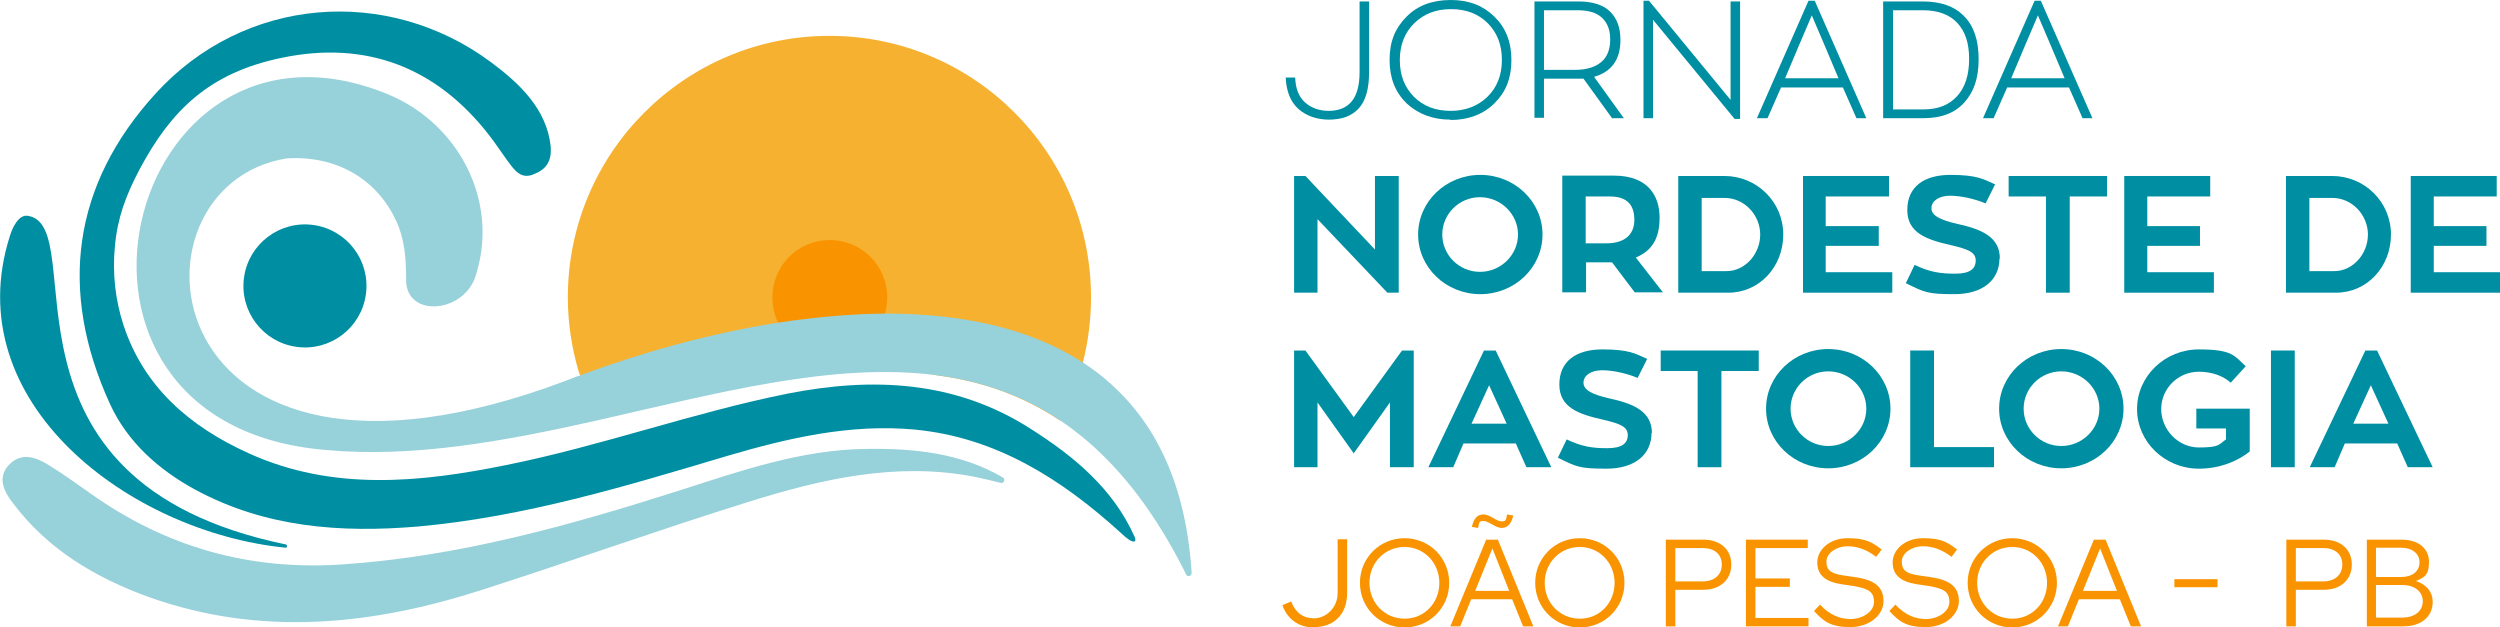
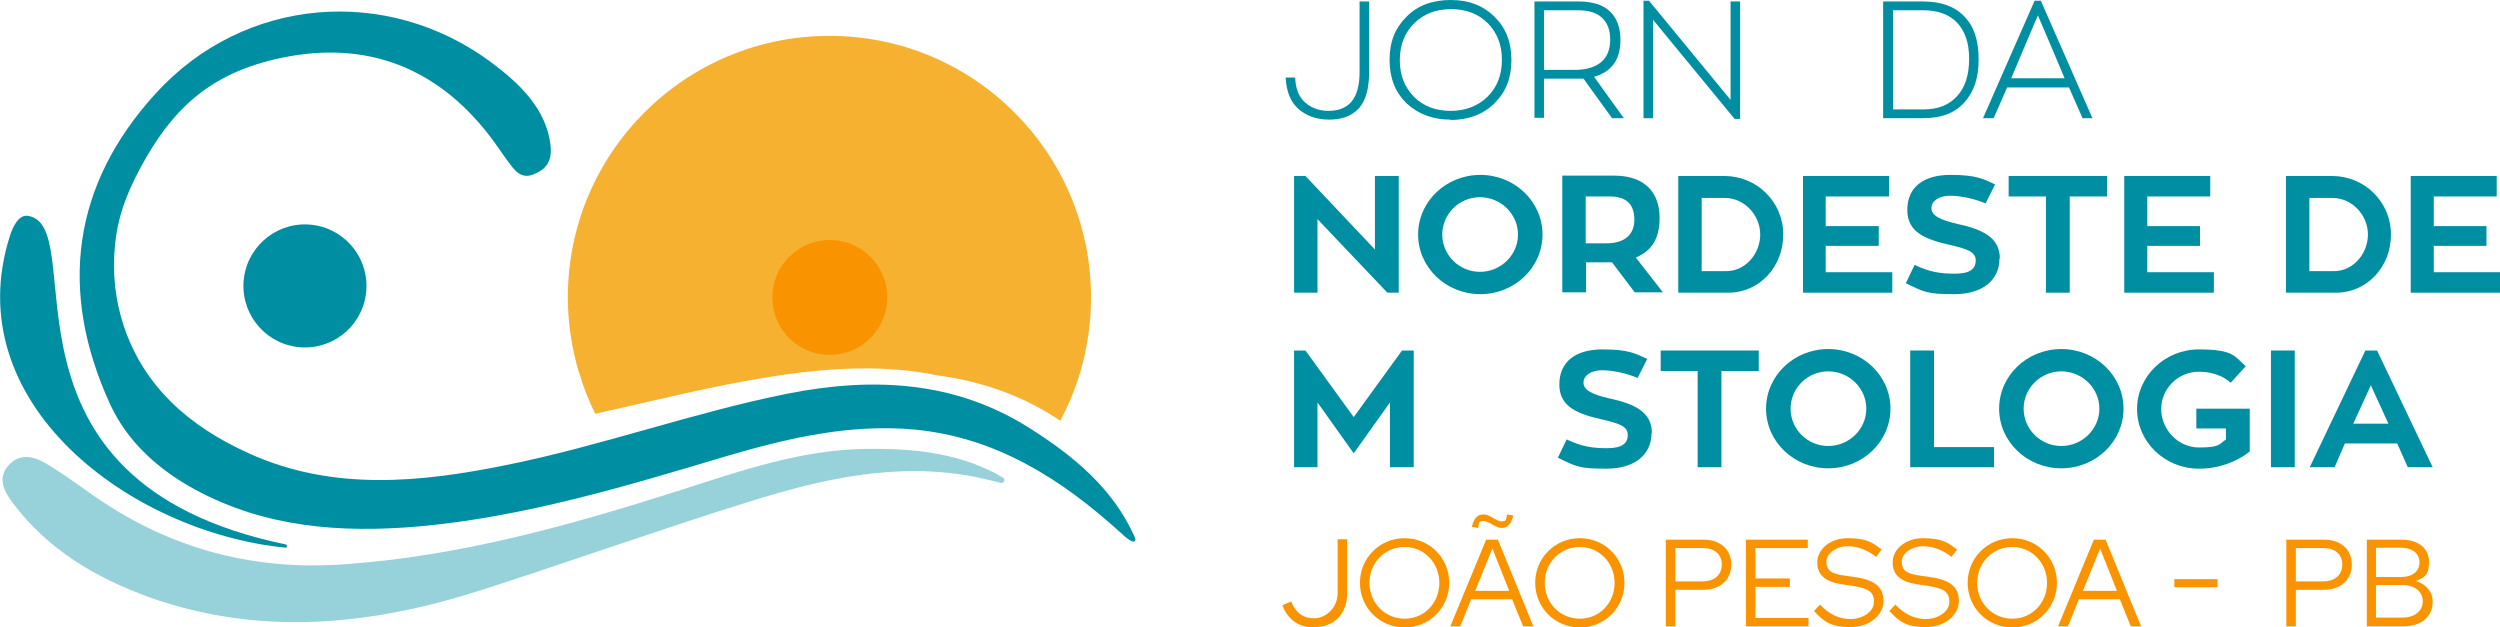
<svg xmlns="http://www.w3.org/2000/svg" id="Layer_1" version="1.1" viewBox="0 0 683.3 171.5">
  <defs>
    <style>
      .st0 {
        fill: #008fa2;
      }

      .st1 {
        fill: #f6b130;
      }

      .st2 {
        fill: #97d1da;
      }

      .st3 {
        fill: #f99400;
      }
    </style>
  </defs>
  <path class="st0" d="M363.3,32.7c-3.4,0-6.2-1-8.4-2.9-2.2-2-3.3-4.8-3.5-8.6h2.6c.1,3,1,5.3,2.7,6.8s3.9,2.3,6.4,2.3c5.7,0,8.5-3.5,8.5-10.6V.4h2.6v19.3c0,4.5-.9,7.8-2.8,9.9-1.9,2.1-4.6,3.1-8.3,3.1" />
  <path class="st0" d="M396.5,30.3c4,0,7.4-1.3,10-3.8s4-5.9,4-10.1-1.3-7.4-3.8-10c-2.6-2.6-5.9-3.9-10.1-3.9s-7.4,1.3-10,3.8c-2.6,2.5-4,5.9-4,10.1s1.3,7.4,3.8,10c2.6,2.6,5.9,3.9,10.1,3.9M396.5,32.7c-4.9,0-8.8-1.5-12-4.4-3.1-3-4.7-6.9-4.7-11.9s1.5-8.7,4.6-11.8c3-3.1,7.1-4.6,12.1-4.6s8.8,1.5,11.9,4.5,4.7,6.9,4.7,11.9-1.5,8.7-4.6,11.8c-3,3-7.1,4.6-12.1,4.6" />
  <path class="st0" d="M430.4,19.1c3.1,0,5.5-.7,7.2-2.1s2.5-3.5,2.5-6.2-.8-4.6-2.3-6-3.8-2-6.7-2h-9.1v16.3s8.4,0,8.4,0ZM443.8,32.3h-3.2l-7.8-10.8h-10.8v10.7h-2.6V.4h12.1c3.7,0,6.6.9,8.5,2.7,1.9,1.8,2.9,4.4,2.9,7.8,0,5.4-2.4,8.7-7.2,10.1l8.2,11.4h-.1Z" />
  <polygon class="st0" points="473 .4 475.6 .4 475.6 32.5 474.1 32.5 451.8 5.4 451.8 32.3 449.2 32.3 449.2 .2 450.7 .2 473 27.3 473 .4" />
-   <path class="st0" d="M495.2,4.2l-3.5,8.2-3.8,9h14.6l-3.8-9-3.5-8.2h0ZM507.4,32.3l-3.7-8.4h-16.9l-3.7,8.4h-2.9L494.3.2h1.7l14.1,32.1h-2.8,0Z" />
  <path class="st0" d="M517.4,29.9h8.4c3.9,0,6.9-1.2,9.1-3.6,2.2-2.4,3.3-5.8,3.3-10.2s-1.1-7.5-3.2-9.8c-2.1-2.3-5.3-3.5-9.4-3.5h-8.2v27h0ZM514.7,32.3V.4h10.9c4.8,0,8.6,1.3,11.2,4,2.7,2.7,4,6.6,4,11.8s-1.3,8.9-3.9,11.8c-2.6,2.9-6.3,4.3-11.2,4.3h-11Z" />
  <path class="st0" d="M557,4.2l-3.5,8.2-3.8,9h14.6l-3.8-9-3.5-8.2ZM569.2,32.3l-3.7-8.4h-16.9l-3.7,8.4h-2.9L556.1.2h1.7l14.1,32.1h-2.8.1Z" />
  <polygon class="st0" points="382.3 48.1 382.3 80 379.2 80 360.1 59.9 360.1 80 353.7 80 353.7 48.1 356.8 48.1 375.8 68.2 375.8 48.1 382.3 48.1" />
  <g>
    <path class="st0" d="M414.9,64.1c0-5.6-4.7-10.2-10.4-10.2s-10.3,4.6-10.3,10.2,4.6,10.2,10.3,10.2,10.4-4.6,10.4-10.2M421.6,64.1c0,9-7.6,16.3-17,16.3s-17-7.3-17-16.3,7.6-16.3,17-16.3,17,7.3,17,16.3" />
    <path class="st0" d="M433.4,66.5h5.7c5.2,0,7.6-2.6,7.6-6.4s-1.7-6.4-6.7-6.4h-6.6v12.8ZM440.6,71.7h-7.1v8.2h-6.5v-31.9h14.1c9.3,0,12.5,5.5,12.5,11.5s-2.3,9.1-6.5,10.9l7.4,9.5h-7.7l-6.2-8.2h0Z" />
    <path class="st0" d="M471.9,74.1c5.1,0,9.2-4.7,9.2-10s-4.3-10-9.7-10h-6.3v20h6.8ZM472.4,80h-13.7v-31.9h12.6c8.9,0,16.1,7.1,16.1,16s-6.6,15.9-15,15.9" />
  </g>
  <polygon class="st0" points="517.2 74.4 517.2 80 492.8 80 492.8 48.1 516.3 48.1 516.3 53.7 499 53.7 499 61.8 513.5 61.8 513.5 67.2 499 67.2 499 74.4 517.2 74.4" />
  <path class="st0" d="M546.5,70.6c0,6.2-4.9,9.8-12.3,9.8s-8.2-.5-13.3-3l2.4-5c4.2,2,7.1,2.4,11.1,2.4s5.6-1.3,5.6-3.6-2.1-3.1-6.8-4.2c-6.6-1.5-11.9-3.3-11.9-9.6s4.5-9.6,11.8-9.6,9.1,1.2,12.2,2.6l-2.6,5.2c-2.8-1.2-6.7-2.1-9.7-2.1s-5.1,1.4-5.1,3.4,2.3,3.2,7.1,4.3c6.9,1.5,11.6,3.7,11.6,9.5" />
  <polygon class="st0" points="575.9 53.7 565.7 53.7 565.7 80 559.2 80 559.2 53.7 549 53.7 549 48.1 575.9 48.1 575.9 53.7" />
  <polygon class="st0" points="605.1 74.4 605.1 80 580.6 80 580.6 48.1 604.1 48.1 604.1 53.7 586.9 53.7 586.9 61.8 601.3 61.8 601.3 67.2 586.9 67.2 586.9 74.4 605.1 74.4" />
  <path class="st0" d="M638,74.1c5.1,0,9.2-4.7,9.2-10s-4.3-10-9.7-10h-6.3v20h6.8ZM638.5,80h-13.7v-31.9h12.6c8.9,0,16.1,7.1,16.1,16s-6.6,15.9-15,15.9" />
  <polygon class="st0" points="683.3 74.4 683.3 80 658.9 80 658.9 48.1 682.4 48.1 682.4 53.7 665.2 53.7 665.2 61.8 679.6 61.8 679.6 67.2 665.2 67.2 665.2 74.4 683.3 74.4" />
  <polygon class="st0" points="386.4 95.8 386.4 127.7 379.9 127.7 379.9 110 370 123.9 360.1 110 360.1 127.7 353.7 127.7 353.7 95.8 356.8 95.8 370 114 383.2 95.8 386.4 95.8" />
-   <path class="st0" d="M402.2,115.8h9.6l-4.8-10.5-4.8,10.5h0ZM414.2,121.2h-14.2l-2.8,6.5h-6.8l15.2-31.9h3.2l15.2,31.9h-6.8l-2.9-6.5h-.1Z" />
  <path class="st0" d="M451.4,118.3c0,6.2-4.9,9.8-12.3,9.8s-8.2-.5-13.3-3l2.4-5c4.2,2,7.1,2.4,11.1,2.4s5.6-1.3,5.6-3.6-2.1-3.1-6.8-4.2c-6.6-1.5-11.9-3.3-11.9-9.6s4.5-9.6,11.8-9.6,9.1,1.2,12.2,2.6l-2.6,5.2c-2.8-1.2-6.7-2.1-9.7-2.1s-5.1,1.4-5.1,3.4,2.3,3.2,7.1,4.3c6.9,1.5,11.6,3.7,11.6,9.5" />
  <polygon class="st0" points="480.7 101.4 470.5 101.4 470.5 127.7 464 127.7 464 101.4 453.9 101.4 453.9 95.8 480.7 95.8 480.7 101.4" />
  <path class="st0" d="M510.1,111.7c0-5.6-4.7-10.2-10.4-10.2s-10.3,4.6-10.3,10.2,4.6,10.2,10.3,10.2,10.4-4.6,10.4-10.2M516.7,111.7c0,9-7.6,16.3-17,16.3s-17-7.3-17-16.3,7.6-16.3,17-16.3,17,7.3,17,16.3" />
  <polygon class="st0" points="545 122.2 545 127.7 522.1 127.7 522.1 95.8 528.6 95.8 528.6 122.2 545 122.2" />
  <g>
    <path class="st0" d="M573.8,111.7c0-5.6-4.7-10.2-10.4-10.2s-10.3,4.6-10.3,10.2,4.6,10.2,10.3,10.2,10.4-4.6,10.4-10.2M580.4,111.7c0,9-7.6,16.3-17,16.3s-17-7.3-17-16.3,7.6-16.3,17-16.3,17,7.3,17,16.3" />
    <path class="st0" d="M614.9,111.7v11.7c-3.5,2.8-8.4,4.7-13.9,4.7-9.3,0-16.9-7.3-16.9-16.3s7.6-16.3,16.9-16.3,9.7,1.8,12.8,4.6l-4.1,4.5c-2.1-1.9-5.2-3-8.7-3-5.7,0-10.3,4.6-10.3,10.2s4.6,10.5,10.3,10.5,5.4-.8,7.4-2.2v-3h-8.1v-5.4h14.6Z" />
  </g>
  <rect class="st0" x="620.7" y="95.8" width="6.5" height="31.9" />
  <path class="st0" d="M643.2,115.8h9.6l-4.8-10.5-4.8,10.5ZM655.1,121.2h-14.2l-2.8,6.5h-6.8l15.2-31.9h3.2l15.2,31.9h-6.8l-2.9-6.5h-.1Z" />
  <g>
    <path class="st3" d="M359.1,171.5c-4.1,0-7.2-2.2-8.6-6.1l2.4-1c1.2,3.1,3.3,4.6,6.3,4.6s6.4-2.7,6.4-6.9v-14.7h2.6v14.7c0,5.7-3.5,9.3-9,9.3Z" />
    <path class="st3" d="M383.9,171.5c-6.8,0-12.2-5.4-12.2-12.2s5.4-12.2,12.2-12.2,12.2,5.4,12.2,12.2-5.4,12.2-12.2,12.2ZM383.9,149.5c-5.4,0-9.6,4.3-9.6,9.8s4.2,9.8,9.6,9.8,9.5-4.3,9.5-9.8-4.2-9.8-9.5-9.8Z" />
    <path class="st3" d="M406.3,147.5h3.1l9.7,23.7h-2.8l-3-7.4h-11.2l-3,7.4h-2.7l9.8-23.7ZM402.3,144c.5-2.3,1.5-3.4,3.2-3.4s3.5,1.9,4.9,1.9,1.2-.5,1.5-1.9l1.7.3c-.5,2.3-1.6,3.4-3.2,3.4s-3.5-1.9-4.9-1.9-1.2.5-1.5,1.9l-1.8-.3ZM412.5,161.5l-4.6-11.6-4.7,11.6h9.3Z" />
    <path class="st3" d="M431.8,171.5c-6.8,0-12.2-5.4-12.2-12.2s5.4-12.2,12.2-12.2,12.2,5.4,12.2,12.2-5.4,12.2-12.2,12.2ZM431.8,149.5c-5.4,0-9.6,4.3-9.6,9.8s4.2,9.8,9.6,9.8,9.5-4.3,9.5-9.8-4.2-9.8-9.5-9.8Z" />
    <path class="st3" d="M455.3,147.5h10.3c4.6,0,7.6,2.7,7.6,6.8s-3,6.9-7.6,6.9h-7.7v10h-2.6v-23.7ZM457.9,149.8v9.1h7.5c3.2,0,5.2-1.8,5.2-4.6s-2-4.5-5.2-4.5h-7.5Z" />
    <path class="st3" d="M477.2,147.5h16.9v2.3h-14.3v8.3h9.4v2.3h-9.4v8.5h14.5v2.3h-17.1v-23.7Z" />
    <path class="st3" d="M497.5,165.3c2.4,2.6,5.2,3.9,8.3,3.9s6.4-1.9,6.4-4.7-1.6-3.6-5.4-4.3l-3.4-.5c-4.6-.7-6.7-2.6-6.7-6s3.3-6.6,8.3-6.6,6.7,1.1,9.3,3.1l-1.5,2c-2.6-2-5.2-2.9-7.9-2.9s-5.7,1.7-5.7,4.2,1.4,3.3,4.8,3.8l3.4.5c5.2.8,7.4,2.8,7.4,6.5s-3.7,7.1-9.1,7.1-7.3-1.6-9.9-4.4l1.7-1.8Z" />
    <path class="st3" d="M518.1,165.3c2.4,2.6,5.2,3.9,8.3,3.9s6.4-1.9,6.4-4.7-1.6-3.6-5.4-4.3l-3.4-.5c-4.6-.7-6.7-2.6-6.7-6s3.3-6.6,8.3-6.6,6.7,1.1,9.3,3.1l-1.5,2c-2.6-2-5.2-2.9-7.9-2.9s-5.7,1.7-5.7,4.2,1.4,3.3,4.8,3.8l3.4.5c5.2.8,7.4,2.8,7.4,6.5s-3.7,7.1-9.1,7.1-7.3-1.6-9.9-4.4l1.7-1.8Z" />
    <path class="st3" d="M550,171.5c-6.8,0-12.2-5.4-12.2-12.2s5.4-12.2,12.2-12.2,12.2,5.4,12.2,12.2-5.4,12.2-12.2,12.2ZM550,149.5c-5.4,0-9.6,4.3-9.6,9.8s4.2,9.8,9.6,9.8,9.5-4.3,9.5-9.8-4.2-9.8-9.5-9.8Z" />
    <path class="st3" d="M572.4,147.5h3.1l9.7,23.7h-2.8l-3-7.4h-11.2l-3,7.4h-2.7l9.8-23.7ZM578.6,161.5l-4.6-11.6-4.7,11.6h9.3Z" />
    <path class="st3" d="M606.1,158.3v2.2h-11.8v-2.2h11.8Z" />
    <path class="st3" d="M624.9,147.5h10.3c4.6,0,7.6,2.7,7.6,6.8s-3,6.9-7.6,6.9h-7.7v10h-2.6v-23.7ZM627.5,149.8v9.1h7.5c3.2,0,5.2-1.8,5.2-4.6s-2-4.5-5.2-4.5h-7.5Z" />
-     <path class="st3" d="M656.4,147.5c4.6,0,7.5,2.4,7.5,6.1s-1.4,4.3-3.6,5.2c2.8.9,4.6,2.9,4.6,5.7,0,4.1-3.2,6.7-8,6.7h-10v-23.7h9.6ZM649.4,149.7v8h6.9c3.1,0,5-1.6,5-4s-2-4-5-4h-6.9ZM662.2,164.4c0-2.7-2.2-4.5-5.6-4.5h-7.2v8.9h7.2c3.4,0,5.6-1.8,5.6-4.5Z" />
+     <path class="st3" d="M656.4,147.5c4.6,0,7.5,2.4,7.5,6.1s-1.4,4.3-3.6,5.2c2.8.9,4.6,2.9,4.6,5.7,0,4.1-3.2,6.7-8,6.7h-10v-23.7h9.6ZM649.4,149.7v8h6.9c3.1,0,5-1.6,5-4s-2-4-5-4h-6.9M662.2,164.4c0-2.7-2.2-4.5-5.6-4.5h-7.2v8.9h7.2c3.4,0,5.6-1.8,5.6-4.5Z" />
  </g>
  <path class="st1" d="M298.2,81.3c0,6.1-.8,12.1-2.2,17.7-.4,1.6-.9,3.2-1.4,4.8-1.3,3.9-2.9,7.6-4.8,11.2-10.4-7-21.7-10.8-33.6-12.4-28.2-5.9-60.5,3.1-93.5,10.5-1.7-3.4-3.1-6.9-4.2-10.6,0-.3-.2-.6-.3-.8-1.9-6.5-3-13.3-3-20.4,0-39.5,32-71.5,71.5-71.5s71.5,32,71.5,71.5" />
  <path class="st3" d="M242.5,81.3c0,8.7-7,15.7-15.7,15.7s-15.7-7-15.7-15.7,7-15.7,15.7-15.7,15.7,7,15.7,15.7" />
-   <path class="st2" d="M325.7,156.6c0,.9-1.2,1.2-1.5.4-8.1-16.3-17.3-28.2-27.3-36.7-2.3-1.9-4.6-3.7-7-5.3-10.4-7-21.7-10.8-33.6-12.4-28.6-3.8-60.7,5-93.5,12.4-24.6,5.5-49.6,10.2-73.6,8C3.8,116.1,34.1-3.9,106.1,25.8c19.1,7.9,30.1,28.8,24.2,48.6-.2.7-.4,1.4-.7,2.1-4,9.3-18.9,10.1-18.6-.3,0-5.4-.4-10.9-2.7-15.8-5.2-11.3-16.2-18-30-17.1-46.8,7.6-37.6,103.5,76,60.9,1.2-.5,2.4-.9,3.6-1.4.2,0,.4,0,.6-.2,17-6.3,35.6-11.5,54.1-14.4,9.9-1.5,19.7-2.4,29.3-2.5,20.5,0,39.4,3.8,54.1,13.4,2.8,1.8,5.4,3.8,7.8,6,12.4,11.2,20.4,27.8,21.9,51.5" />
  <path class="st0" d="M310.1,146.7c-5.9-13.2-16.6-22-28.4-29.5-20.6-13.2-43.2-14.2-66.5-9.6-25.9,5.2-50.9,14.3-76.8,19.5-23.6,4.8-47.5,7.2-70.4-3.2-16.4-7.4-28.7-18.3-34.2-34.9-2.3-7-3.1-14.3-2.4-21.6.7-7.9,3-14,6.8-21.2,8.6-16.1,19-26.3,38.8-30.4,23-4.8,42.3,2.5,56.8,21.3,1.7,2.2,3.2,4.5,4.8,6.7,1.8,2.4,3.6,5.3,7.1,3.9,3.4-1.3,5.2-3.4,4.8-7.8-1.1-10.1-8.5-17.1-16.3-22.9C105.9-4,66.8-1.1,42.5,25.6c-22.6,24.8-26.7,53.7-12.4,84.9,4.7,10.2,13.1,17.8,23.2,23.3,19.2,10.4,39.8,11.9,61,10.1,29-2.6,56.7-11,84.5-19.3,16.7-4.9,33.6-8.8,51.1-7.2,22.3,2.1,40.2,13.5,56.4,28.2,3.7,3.6,4.5,2.5,3.8,1.1" />
  <path class="st2" d="M273.5,132c.9.2,1.4-1,.6-1.5-11.5-6.7-24.3-8-37.4-7.8-17.6.2-34,5.9-50.5,11.2-30.4,9.7-61,18.3-93.1,20.4-25.2,1.6-47.7-4.8-68.2-19.3-3.7-2.6-7.4-5.3-11.3-7.7-3.6-2.3-7.7-3.9-11.2-.2-3.3,3.6-1.2,7.4,1.2,10.5,9.5,12.6,22.5,20.3,37.1,25.6,30.6,10.9,61,7.7,91.1-2,24.3-7.8,48.3-16.4,72.7-24,20.1-6.3,40.5-11,61.8-6.9,2.4.5,4.9,1.1,7.3,1.7" />
  <path class="st0" d="M7.7,59c17.6,3-13.3,72.5,70.4,89.8.5.1.4.9,0,.9C35.5,145.5-11.8,110,2.7,64.5c.7-2.3,2.4-6,5-5.5" />
  <path class="st0" d="M66.7,75.8c-1.3,9.2,5.1,17.7,14.3,19,9.2,1.3,17.7-5.1,19-14.3,1.3-9.2-5.1-17.7-14.3-19-9.2-1.3-17.7,5.1-19,14.3" />
</svg>